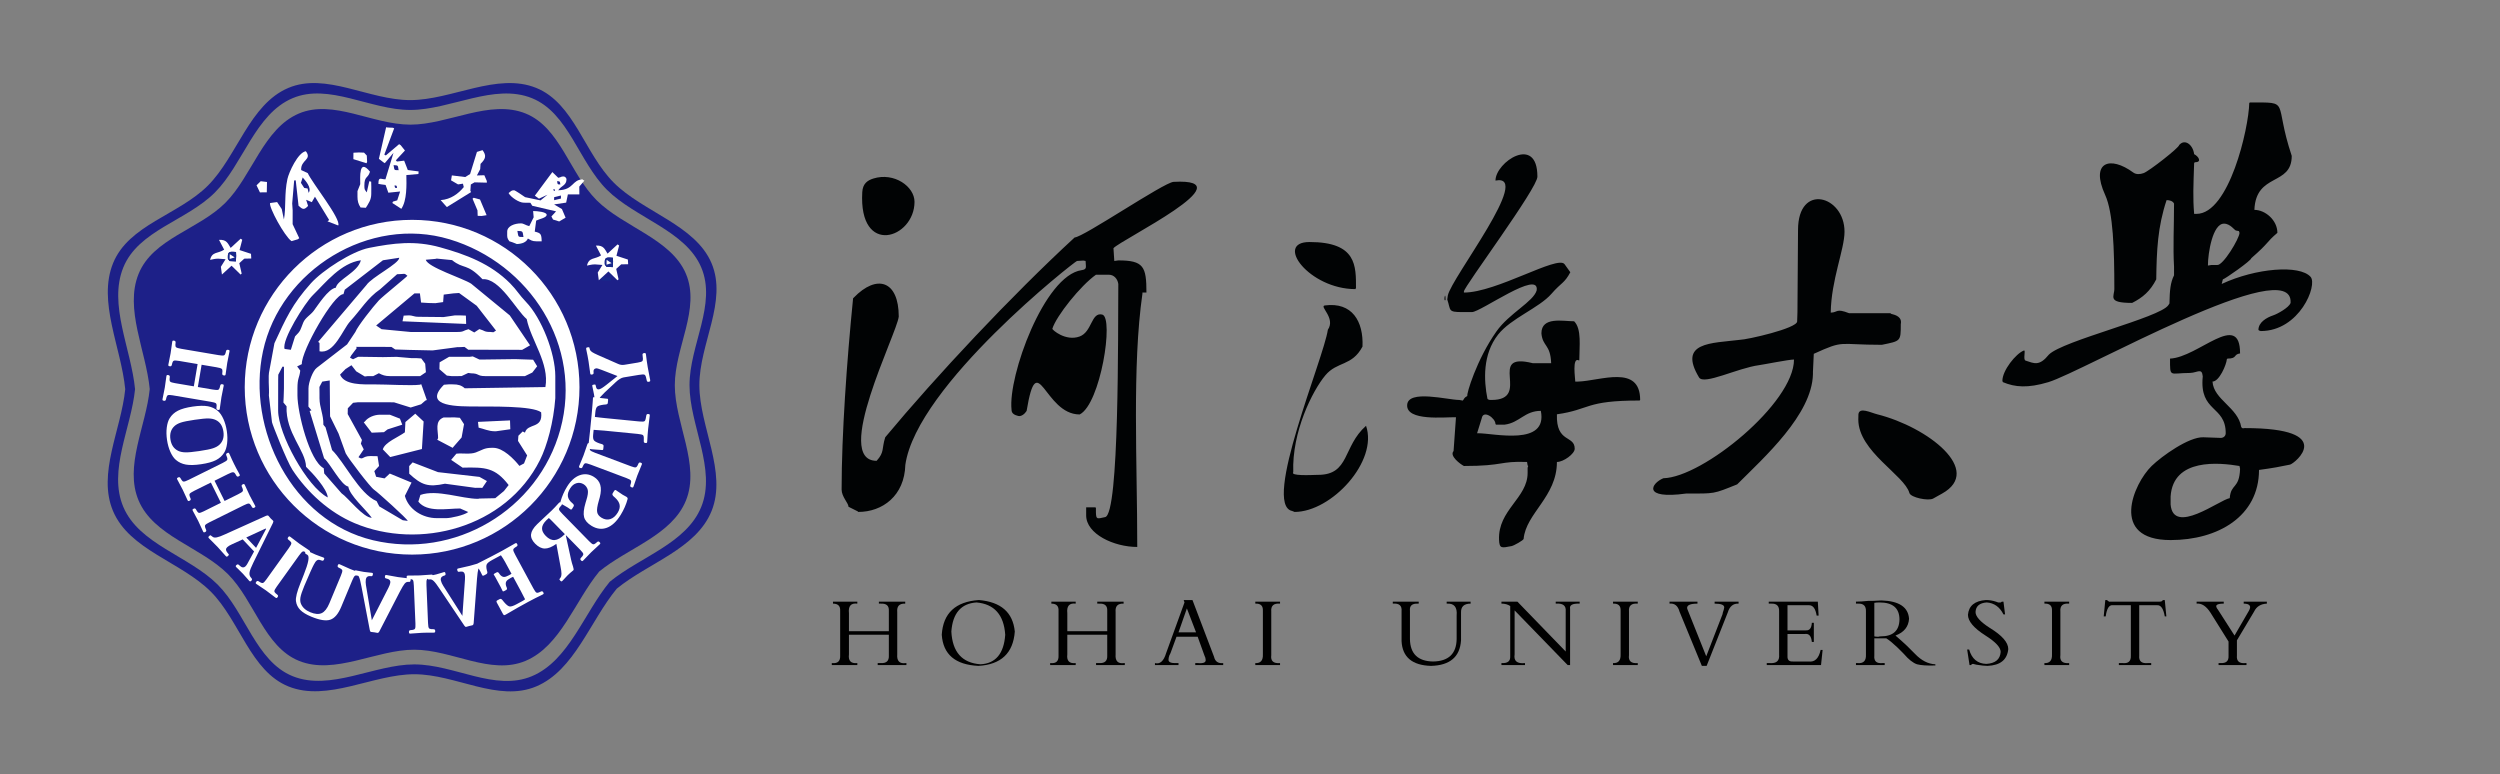
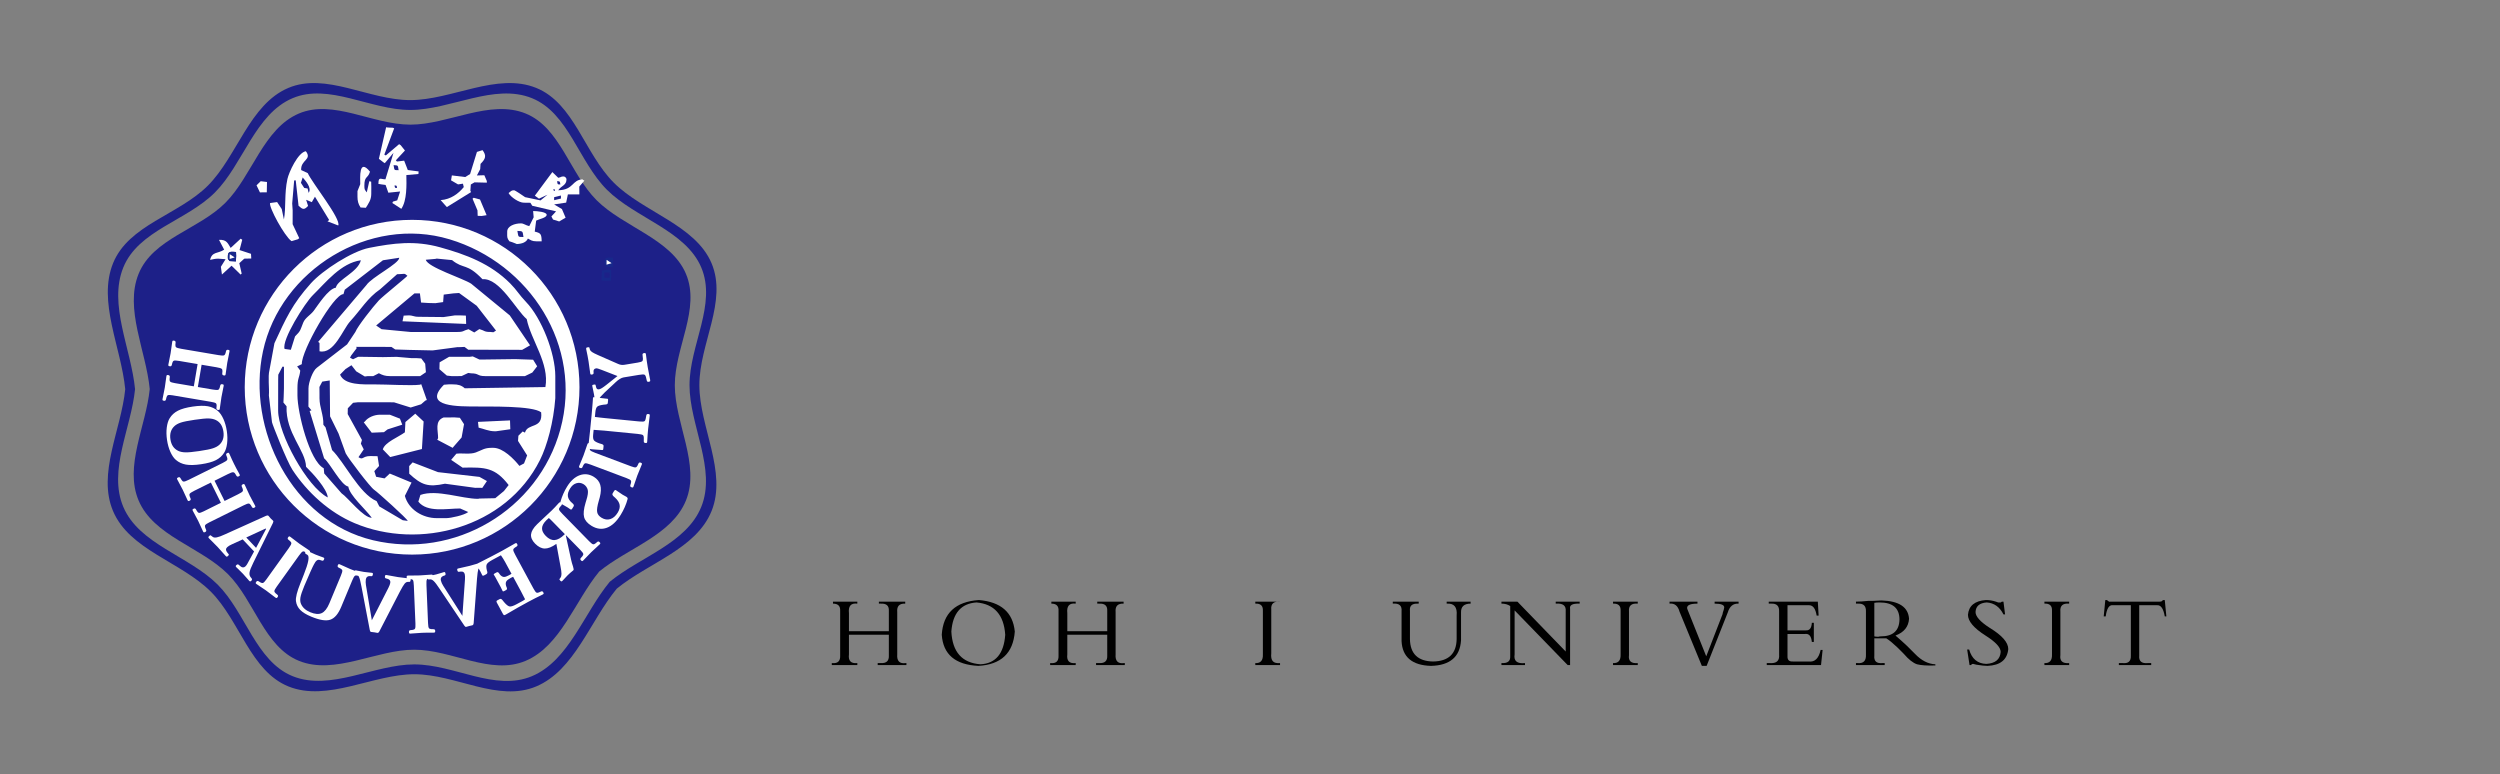
<svg xmlns="http://www.w3.org/2000/svg" version="1.1" x="0px" y="0px" width="842.907px" height="261.078px" viewBox="0 0 842.907 261.078" enable-background="new 0 0 842.907 261.078" xml:space="preserve">
  <rect x="0" y="0" width="842.907" height="261.078" fill="#808080" stroke="none" />
  <g id="格点" display="none">
</g>
  <g id="图层_1">
</g>
  <g id="桌面">
</g>
  <g id="导线">
</g>
  <g id="Page_1">
    <g id="图层_1_1_">
	</g>
    <g>
      <g>
        <path fill-rule="evenodd" clip-rule="evenodd" fill="#1D2088" d="M138.314,33.751c13.998,0,29.304-9.453,42.489-4.105     c12.755,5.179,16.257,22.062,26.154,31.958c9.898,9.9,27.496,14.25,32.947,27.142c5.446,12.895-4.104,27.1-4.104,41.096     s9.452,29.304,4.104,42.486c-5.175,12.756-21.306,17.438-31.96,26.155c-9.046,10.982-14.248,27.501-27.14,32.948     c-12.894,5.447-27.098-4.104-41.094-4.104c-13.995,0-29.304,9.451-42.486,4.104c-12.758-5.176-16.424-22.229-26.158-31.959     c-10.06-10.06-27.404-14.039-32.944-27.145c-5.36-12.678,2.734-27.395,4.101-41.092c-1.367-14.162-9.364-29.519-4.101-42.489     c5.262-12.967,22.061-16.255,31.958-26.152c9.896-9.899,14.035-27.407,27.145-32.948     C109.898,24.289,124.317,33.751,138.314,33.751L138.314,33.751z M138.337,37.07c13.517,0,28.297-9.131,41.029-3.964     c12.322,5.001,15.705,21.305,25.261,30.864c9.559,9.559,26.555,13.761,31.815,26.213c5.264,12.452-3.962,26.167-3.962,39.684     s9.132,28.3,3.962,41.032c-4.995,12.319-20.575,16.84-30.861,25.259c-8.74,10.606-13.761,26.553-26.215,31.817     c-12.449,5.264-26.165-3.963-39.684-3.963c-13.515,0-28.3,9.129-41.031,3.963c-12.319-5.002-15.859-21.465-25.261-30.863     c-9.716-9.716-26.467-13.556-31.817-26.213c-5.176-12.244,2.642-26.457,3.963-39.687c-1.321-13.673-9.046-28.505-3.963-41.029     c5.084-12.527,21.305-15.701,30.865-25.259c9.557-9.559,13.554-26.466,26.212-31.817C110.897,27.93,124.817,37.07,138.337,37.07     L138.337,37.07z" />
      </g>
      <g>
        <path fill-rule="evenodd" clip-rule="evenodd" fill="#1D2088" d="M138.367,42.026c12.802,0,26.799-8.648,38.857-3.756     c11.665,4.736,14.871,20.18,23.921,29.229c9.051,9.052,25.145,13.031,30.126,24.822c4.986,11.794-3.751,24.78-3.751,37.582     s8.646,26.798,3.751,38.857c-4.73,11.664-19.483,15.948-29.223,23.92c-8.275,10.045-13.032,25.145-24.825,30.131     c-11.791,4.982-24.778-3.756-37.58-3.756c-12.8,0-26.799,8.648-38.855,3.756c-11.667-4.732-15.022-20.324-23.922-29.229     c-9.2-9.2-25.063-12.835-30.13-24.822c-4.9-11.595,2.503-25.054,3.75-37.579c-1.247-12.955-8.563-26.997-3.75-38.86     c4.815-11.863,20.175-14.868,29.23-23.92c9.049-9.049,12.832-25.063,24.822-30.131C112.382,33.372,125.569,42.026,138.367,42.026     L138.367,42.026z" />
      </g>
      <g>
        <path fill-rule="evenodd" clip-rule="evenodd" fill="#FFFFFF" d="M138.946,74.126c31.16,0,56.431,25.271,56.431,56.431     c0,31.159-25.271,56.434-56.431,56.434c-31.162,0-56.434-25.274-56.434-56.434C82.513,99.397,107.784,74.126,138.946,74.126     L138.946,74.126z M95.744,123.655l-0.514-0.024l-1.407,2.708l-0.036,1.861l-0.012,10.229c0,7.855,9.741,25.733,16.739,29.292     c-0.247-2.959-5.184-8.241-7.328-10.34c-0.128-5.544-6.942-11.399-6.568-20.397l-1.06-1.27l0.089-1.934l0.084-2.79     L95.744,123.655L95.744,123.655z M95.958,117.65l2.101,0.292l1.419-4.519c2.027-1.985,1.745-2.166,2.76-4.657     c0.668-1.641,2.424-2.519,3.505-3.934c1.344-1.747,4.873-7.438,7.498-7.843c0.478-2.696,7.459-5.203,8.431-9.236     c-6.738,0.938-11.792,7.457-16.159,11.733C102.772,102.169,94.88,114.688,95.958,117.65L95.958,117.65z M137.963,157.137     l1.166-1.243l8.553,3.294l13.976,1.602l2.518,1.402l-1.548,2.292l-1.902-0.018l-0.467,0.018l-10.226-1.394     c-5.677,1.243-7.911,0.458-12.055-3.375L137.963,157.137L137.963,157.137z M142.255,151.397l-10.686,2.706l-2.498-2.594     c0.71-2.422,5.23-4.105,7.441-5.749l0.176-3.46l3.327-2.817l2.816,2.627L142.255,151.397L142.255,151.397z M161.159,142.243     l10.802-0.498l0.098,2.98l-4.822,0.679h-0.465c-2.002,0-3.767-0.86-5.402-1.222L161.159,142.243L161.159,142.243z      M155.635,147.503l-2.713,3.113l-0.287,0.38l-5.206-2.727l0.282-0.54c0.003-2.721-1.217-5.798,1.858-6.977h0.929l2.791-0.018     l1.763,0.126l1.4,2.154L155.635,147.503L155.635,147.503z M130.682,144.77l-1.225,0.941l-4.133,0.181l-2.677-3.493l0.377-0.29     c1.103-1.46,3.271-2.287,5.156-2.287h2.326h0.929l3.413,1.333l0.777,2.03L130.682,144.77L130.682,144.77z M179.473,125.613     l-2.472,1.195h-0.932h-12.551c-2.648,0-2.004-0.932-4.651-0.932l-1.001-0.13l-2.25,1.062h-0.932l-2.327,0.018l-1.697-0.187     l-2.504-2.157l0.063-2.316l3.209-1.867h0.932h6.039l1.005-0.13l2.25,1.059h0.932l11.164-0.147l6.001,0.205l1.359,2.214     L179.473,125.613L179.473,125.613z M158.867,95.654l13.019,10.693l6.828,10.087l-2.654,1.518l-18.172-0.04l-1.268-0.947     l-1.935,0.087l-0.466-0.012l-8.343,1.107l-7.929-0.175l-4.696-0.148l-1.273-0.86l-11.835-0.027l0.095,0.488l-1.819,2.407     l-0.407,0.772l1.025,0.528l1.708-0.835h0.929l7.438,0.105l4.648-0.087l5.116,0.443l1.396-0.018l1.771,0.111l1.318,1.771     l0.241,2.875l-1.934,1.309h-0.935h-9.296c-1.508,0-2.456-0.305-3.693-0.971l-1.887,0.971h-0.929h-0.929l-1.003,0.129     l-2.893-1.737l-1.602-2.06l-1.989,1.273l-1.852,1.888c1.469,3.629,7.789,3.312,11.659,3.303     c4.033-0.012,12.313,0.488,15.227,0.111l0.489-0.172l1.876,5.333l-0.495,0.187l-1.442,1.249l-3.505,1.089l-5.638-1.761h-0.927     l-11.159-0.021l-1.695,0.187l-1.78,1.852l-0.039,1.939l4.807,8.748l-0.364,1.243l0.971,1.921l-1.779,2.63     c1.629,1.128,1.243-0.386,4.063-0.371l2.368,0.039l0.51,3.303l-1.596,1.74l0.609,1.9l2.843,0.546l1.761-1.635l7.337,3.043     l-2.25,4.488c1.229,4.604,5.994,7.502,10.732,7.502h3.256c1.492,0,6.089-1.001,7.38-2.06l-2.73-1.195     c-4.485,0-11.141,1.466-14.096-2.316l0.694-2.253c5.531-1.961,13.951,1.315,19.447,1.315l0.458-0.097l5.333-0.115l2.935-2.419     l1.581-2.021c-4.56-5.903-7.865-6.042-15.528-5.861l-3.86-2.624l1.762-2.087c2.054-0.242,4.624,0.301,6.558-0.414     c2.134-0.796,2.822-1.565,5.41-1.565h0.464c3.309,0,6.941,3.734,8.821,6.096l1.557-0.827l1.054-2.711l-3.081-4.884l0.131-1.75     l1.451-1.445l0.763,0.404c0.89-3.345,6.129-1.101,5.458-6.853c-2.891-2.287-17.66-1.895-22.216-1.964     c-4.671-0.069-18.305,0.392-10.557-7.336l1.742-0.139l1.396,0.018c1.578,0,2.76,0.295,3.875,1.318l27.194-0.413     c1.428-7.981-4.889-15.845-6.301-22.918c-3.559-3.001-9.147-13.966-14.917-13.444c-5.392-5.604-6.232-3.2-10.26-6.44     l-5.161-0.513l-0.475,0.105l-3.2,0.284C144.071,90.068,156.166,93.869,158.867,95.654L158.867,95.654z M148.368,83.375     c8.797,2.434,17.035,5.544,23.635,12.165c2.317,2.329,3.035,3.861,5.357,6.265c5.229,5.415,9.868,17.257,9.868,25.003v7.438     c-0.585,8.081-2.769,16.056-5.173,20.861c-11.485,22.955-40.732,30.493-62.528,21.269c-8.517-3.602-15.928-10.374-20.919-17.954     c-1.897-2.887-6.829-15.447-6.904-16.071c-0.35-2.999-0.7-5.997-1.047-8.998c0.199-2.555-0.389-6.274,0.196-8.576l1.671-9.052     c3.863-8.358,5.945-13.112,12.288-20.194c3.933-4.392,13.901-10.841,19.652-11.96C132.669,81.969,139.839,81.013,148.368,83.375     L148.368,83.375z M88.663,118.437c-5.609,26.155,9.696,57.179,37.106,63.712c27.445,6.54,55.7-10.12,63.156-37.373     c7.698-28.137-10.278-55.951-37.392-64.104C124.64,72.585,94.551,90.96,88.663,118.437L88.663,118.437z M129.11,87.754     l-12.877,9.927l-0.428,1.496c-3.252-0.16-14.262,19.169-14.039,23.597l-1.586,0.766l1.053,1.406     c-0.291,2.64-0.947,2.359-0.947,6.045v2.323c0,5.755,4.046,22.098,8.862,24.562l0.163,1.752l5.852,6.696     c2.118,1.4,7.375,8.322,10.189,8.25c-2.065-2.863-7.496-7.529-7.918-10.518c-2.422-0.407-6.116-7.843-8.163-9.541l-4.88-15.96     l0.625-0.205l-1.033-1.261l0.022-2.38v-3.719c0-2.126,1.481-6.03,2.79-6.974l10.229-7.903l2.789-4.187     c0.719-1.885,6.008-8.597,7.935-10.663c1.182-1.267,9.579-8.044,9.613-8.277c-1.077-0.788-0.468-0.697-2.204-0.588l-1.279,0.061     l-5.697,5.055c-4.301,2.962-6.428,6.787-10.111,10.811c-2.514,2.745-5.419,11.2-10.346,10.111v-2.787l-0.46-0.374l16.269-19.157     c1.768-2.669,11.052-7.218,11.078-9.215L129.11,87.754L129.11,87.754z M136.099,106.417l1.381-0.069     c1.903-0.072,1.725,0.465,3.719,0.465l8.386,0.087l3.703-0.552l1.859-0.012l1.934,0.072l0.087,2.811l-21.458-0.893     L136.099,106.417L136.099,106.417z M128.647,110.996l9.766,0.932h15.804c2.244,0,1.824-0.44,3.739-0.935l1.949,1.104l1.713-1.14     c1.935,0.531,1.514,0.971,3.758,0.971l0.971,0.096l0.89-0.561l-6.511-8.371l-5.94-4.305l-1.961,0.133l-3.225,0.41l-0.193,2.525     l-2.621,0.368l-2.332-0.058l-2.483-0.157l-0.394-3.092l-1.84,0.009l-12.909,10.82L128.647,110.996L128.647,110.996z      M108.656,128.666l-0.956,1.804l0.024,2.38v1.397c0,3.164,1.394,5.565,1.302,8.964l0.729,0.872l2.208,7.671     c4.096,3.957,9.164,14.741,15.019,17.208l0.894,1.771l7.909,4.667l1.697,0.226c-0.191-0.703-10.159-9.719-11.351-10.503     c-1.306-0.854-8.75-10.645-9.571-12.279l-2.416-6.672l-2.856-5.794l-0.113-12.105L108.656,128.666L108.656,128.666z" />
      </g>
      <g>
        <path fill-rule="evenodd" clip-rule="evenodd" fill="#FFFFFF" d="M95.729,74.008l-0.742-3.529l-1.555-2.347l-2.374,0.323     c-0.45,1.438,4.88,11.197,7.212,12.841l2.124-0.613l0.503-0.374l-2.232-4.727l0.01-4.639l-0.158-2.341l0.661-7.761l0.528-0.042     l0.956,8.587c1.414,1.291,1.897,1.445,3.207,0.04l-0.648-2.066l1.906,0.799l1.062-1.84l4.787,7.854l-0.555,0.458l3.618,1.394     c1.092-2.099-8.897-14.476-10.263-17.64l-2.238-1.05c-0.199-3.478,3.789-3.442,1.586-6.35c-2.69,0.404-5.731,7.134-6.217,9.363     C95.818,65.37,96.484,69.958,95.729,74.008L95.729,74.008z M104.071,65.029c1.146-1.765-1.11-4.1-2.018-5.204l-0.594,1.825     l1.113,1.71l1.14,0.196L104.071,65.029L104.071,65.029z" />
      </g>
      <g>
        <path fill-rule="evenodd" clip-rule="evenodd" fill="#FFFFFF" d="M160.805,51.217l-2.303,7.453l-1.638,1.023l-4.516-0.552     l-0.269,1.662l2.354,1.37l1.653-0.242l0.282,1.149c-1.805,2.208-4.35,4.139-7.802,4.392l2.092,2.344l8.159-5.041l-0.225-0.458     l0.152-2.115l1.252-0.721l4.141,0.105l0.003-0.564l-0.839-1.939l-2.506,0.072l1.114-2.124l0.116-1.777     c1.701-1.713,2.083-2.751,0.671-4.63L160.805,51.217L160.805,51.217z" />
      </g>
      <g>
        <polygon fill-rule="evenodd" clip-rule="evenodd" fill="#FFFFFF" points="160.987,70.938 161.057,72.769 162.372,72.82      164.067,72.555 161.841,67.261 159.708,66.676 159.319,66.983 160.987,70.938    " />
      </g>
      <g>
        <polygon fill-rule="evenodd" clip-rule="evenodd" fill="#FFFFFF" points="86.493,62.477 87.638,64.866 89.951,64.838      90.021,61.358 87.903,61.098 86.493,62.477    " />
      </g>
      <g>
        <path fill-rule="evenodd" clip-rule="evenodd" fill="#17288B" d="M203.737,91.866l1.838,0.051l-0.018,1.725h-1.777     L203.737,91.866L203.737,91.866z M204.683,94.668L206,94.62l0.092-1.825l-0.045-1.782c-0.425-0.03-0.878-0.163-1.364-0.079     l-1.745,0.298l-0.136,3.336L204.683,94.668L204.683,94.668z" />
      </g>
      <g>
        <path fill-rule="evenodd" clip-rule="evenodd" fill="#FFFFFF" d="M127.75,53.548l1.567,1.209l0.425,0.256l2.928-3.484     l-2.716,8.935c-1.63,0-2.378-1.053-2.36,1.565l2.417,0.347l0.925,2.597l3.972-0.404l-0.983,2.983l-1.433,0.422l-0.208,0.474     l3.025,1.967c1.931-2.814,1.766-8.09,1.698-11.387l4.075-0.359l0.051-0.869l-3.641-0.471l-1.225-3.155l-2.432,0.29l-0.365-0.41     l3.064-3.3l-1.445-1.807l-0.521-0.335l-4.481,3.801l-0.507-0.277l3.319-8.862l-0.422-0.196l-1.782-0.085l-0.504-0.087     L127.75,53.548L127.75,53.548z M133.87,63.373c-0.131-0.802-0.03-0.82-0.851-0.851C133.188,63.466,133.085,63.346,133.87,63.373     L133.87,63.373z M134.396,57.379c-0.264-1.604-0.056-1.644-1.7-1.698C133.034,57.563,132.826,57.325,134.396,57.379     L134.396,57.379z" />
      </g>
      <g>
        <path fill-rule="evenodd" clip-rule="evenodd" fill="#FFFFFF" d="M121.46,62.109l-0.932,2.323v0.929v0.932     c0,1.427,0.259,2.516,1.043,3.665l1.786,0.097c0.905-1.508,1.819-2.627,1.819-4.694l0.015-2.323l-0.042-1.782l-0.635-0.16     l-0.851,3.762c-0.724-0.972-0.81-0.896-0.81-2.284c0-3.339,1.17-2.268,1.899-4.69C120.916,53.183,121.46,59.946,121.46,62.109     L121.46,62.109z" />
      </g>
      <g>
-         <polygon fill-rule="evenodd" clip-rule="evenodd" fill="#FFFFFF" points="119.144,53.66 123.566,55.042 123.777,54.589      123.674,52.453 122.736,51.464 120.994,51.4 119.165,51.494 119.144,53.66    " />
-       </g>
+         </g>
      <g>
        <polygon fill-rule="evenodd" clip-rule="evenodd" fill="#17288B" points="176.695,83.441 176.609,81.438 174.456,81.085      173.065,81.227 173.083,83.39 174.913,83.486 176.695,83.441    " />
      </g>
      <g>
        <path fill-rule="evenodd" clip-rule="evenodd" fill="#17288B" d="M186.499,70.495c1.286,0.69,1.139,0.524,2.445-0.507     C187.715,69.309,187.255,69.583,186.499,70.495L186.499,70.495z" />
      </g>
      <g>
        <path fill-rule="evenodd" clip-rule="evenodd" fill="#FFFFFF" d="M76.824,86.282c0-1.656,1.14-1.433,2.754-1.315l0.05,1.315     l-0.094,1.855l-2.124-0.114C76.76,87.076,76.824,87.694,76.824,86.282L76.824,86.282z M75.578,84.177     c-2.021,1.384-4.118,0.57-4.737,3.442c0.885-0.163,1.625-0.41,2.729-0.41l2.481,0.19l-1.582,2.552l0.357,2.612l3.246-2.974     l3.045,2.98l0.369-0.32l-0.799-3.514l1.677-1.529l2.353-0.051l-0.089-1.577l-3.856-1.267l0.902-3.469l-0.524-0.368l-3.385,3.113     c-0.917-1.454-1.315-2.893-3.918-2.706L75.578,84.177L75.578,84.177z" />
      </g>
      <g>
        <path fill-rule="evenodd" clip-rule="evenodd" fill="#17288B" d="M77.418,87.308l0.038-1.62l1.677,1.119L77.418,87.308     L77.418,87.308z M79.534,88.137l0.094-1.855l-0.05-1.315c-1.614-0.118-2.754-0.341-2.754,1.315c0,1.412-0.063,0.793,0.586,1.741     L79.534,88.137L79.534,88.137z" />
      </g>
      <g>
        <polygon fill-rule="evenodd" clip-rule="evenodd" fill="#FFFFFF" points="79.133,86.807 77.456,85.688 77.418,87.308      79.133,86.807    " />
      </g>
      <g>
        <path fill-rule="evenodd" clip-rule="evenodd" fill="#FFFFFF" d="M174.262,82.283c1.874-0.082,3.24-0.67,3.718-1.858     c0.916,0.482,1.373,0.932,2.792,0.932h1.859c-0.056-2.449-0.276-2.778-2.334-3.261l0.475-3.713     c1.056-0.561,3.505-0.929,3.541-1.951c0.042-0.965-3.182-1.276-4.567-1.282l0.184,2.108l-1.484,2.983     c-1.276-0.299-1.892-0.929-2.789-0.929c-2.092,0-4.65,0.878-4.65,2.79v0.465c0,1.255-0.107,1.698,0.729,2.778     C173.119,81.758,174.262,82.283,174.262,82.283L174.262,82.283z M176.492,79.909c-0.32-1.939-0.066-1.988-2.054-2.057     C174.845,80.129,174.593,79.842,176.492,79.909L176.492,79.909z" />
      </g>
      <g>
        <path fill-rule="evenodd" clip-rule="evenodd" fill="#FFFFFF" d="M189.115,65.916l0.024,1.025l-2.298,0.561l-0.021-1.01     L189.115,65.916L189.115,65.916z M187.126,64.329c-0.084-0.519-0.017-0.534-0.552-0.555     C186.684,64.389,186.616,64.311,187.126,64.329L187.126,64.329z M188.928,62.19l-0.006-0.037l-0.003-0.012l-0.003-0.024     c-0.021-0.121-0.035-0.223-0.048-0.308l-0.003-0.018c-0.097-0.648-0.13-0.672-1.041-0.703c0.19,1.056,0.115,1.083,0.748,1.095     c0.069,0,0.152,0,0.25,0.006h0.012h0.021h0.024h0.012H188.928L188.928,62.19z M196.581,60.456     c-3.829,0.088-3.002,3.575-8.37,3.695c1.075-1.602,2.79-1.608,2.79-3.719c0-0.413-0.513-0.932-0.931-0.932     c-1.065,0-0.542,0.16-1.84,0.45l-1.996-1.934l-5.906,7.96l1.396,1.001l2.872-1.324l-2.344,1.913l-5.2-1.089     c-0.531-0.356-3.348-2.326-3.719-2.326c-1.044,0-1.022,0.368-1.863,0.932c0.765,1.439,3.574,3.254,5.119,3.254l2.237,0.03     l0.64,1.017l8.021,1.873l-1.575,1.72l0.547,1.035l2.079,0.654l2.164-1.276l-1.237-2.893l-2.635-1.578l4.059-0.606l0.576-2.766     h3.876l-0.025-2.642l1.729-2.006C197.044,60.899,196.104,60.489,196.581,60.456L196.581,60.456z" />
      </g>
      <g>
-         <path fill-rule="evenodd" clip-rule="evenodd" fill="#FFFFFF" d="M203.898,88.216c0-1.656,1.137-1.436,2.755-1.315l0.047,1.315     l-0.093,1.852l-2.125-0.112C203.832,89.009,203.898,89.625,203.898,88.216L203.898,88.216z M202.651,86.11     c-2.022,1.378-4.122,0.567-4.74,3.438c0.888-0.163,1.625-0.413,2.733-0.407l2.479,0.19l-1.581,2.555l0.356,2.606l3.243-2.971     l3.048,2.98l0.37-0.323l-0.795-3.511l1.672-1.532l2.353-0.048l-0.091-1.581l-3.855-1.267l0.904-3.466l-0.526-0.371l-3.385,3.113     c-0.915-1.454-1.313-2.893-3.917-2.703L202.651,86.11L202.651,86.11z" />
-       </g>
+         </g>
      <g>
        <path fill-rule="evenodd" clip-rule="evenodd" fill="#17288B" d="M204.493,89.238l0.036-1.62l1.677,1.119L204.493,89.238     L204.493,89.238z M206.607,90.068l0.093-1.852l-0.047-1.315c-1.618-0.121-2.755-0.341-2.755,1.315     c0,1.409-0.066,0.793,0.584,1.74L206.607,90.068L206.607,90.068z" />
      </g>
      <g>
        <polygon fill-rule="evenodd" clip-rule="evenodd" fill="#FFFFFF" points="206.206,88.738 204.529,87.619 204.493,89.238      206.206,88.738    " />
      </g>
      <g>
        <path fill="#FFFFFF" d="M214.715,122.304l-4.152,0.685c-0.765,0.127-1.486,0.03-2.16-0.29c-0.089-0.045-0.16-0.072-0.209-0.09     l-6.582-2.893c-0.955-0.422-1.617-0.763-1.996-1.02c-0.374-0.259-0.608-0.51-0.692-0.76l-0.118-0.375l-0.012-0.084l-0.027-0.148     c-0.02-0.118-0.075-0.196-0.172-0.232c-0.094-0.036-0.25-0.036-0.471,0.003c-0.228,0.037-0.374,0.1-0.437,0.184     c-0.056,0.084-0.071,0.238-0.032,0.468c0.007,0.039,0.032,0.16,0.074,0.368c0.261,1.195,0.498,2.414,0.701,3.653     c0.204,1.234,0.375,2.461,0.511,3.671c0.027,0.22,0.044,0.353,0.048,0.386c0.038,0.217,0.094,0.359,0.178,0.417     c0.078,0.054,0.235,0.066,0.474,0.027c0.353-0.069,0.52-0.25,0.5-0.534c0-0.066-0.003-0.108-0.003-0.127l-0.024-0.292     c-0.021-0.311,0.037-0.567,0.178-0.76c0.142-0.193,0.365-0.313,0.682-0.365c0.142-0.024,0.359,0.003,0.648,0.079     c0.292,0.081,0.697,0.223,1.219,0.428l5.354,2.081l-3.621,2.881c-0.686,0.546-1.228,0.935-1.621,1.176     c-0.391,0.238-0.709,0.377-0.957,0.417c-0.28,0.048-0.503,0.012-0.662-0.105c-0.164-0.121-0.279-0.332-0.36-0.637l-0.115-0.534     c-0.048-0.172-0.1-0.274-0.154-0.311c-0.05-0.039-0.166-0.045-0.338-0.018l-0.164,0.027c-0.276,0.048-0.43,0.103-0.472,0.166     c-0.042,0.063-0.042,0.199-0.009,0.41c0.003,0.027,0.023,0.105,0.055,0.244c0.194,0.799,0.365,1.632,0.506,2.492     c0.144,0.854,0.249,1.695,0.323,2.521c0.012,0.136,0.021,0.217,0.027,0.248c0.036,0.226,0.087,0.359,0.154,0.404     c0.061,0.042,0.22,0.039,0.489-0.006c0.28-0.045,0.445-0.093,0.479-0.142c0.039-0.048,0.051-0.172,0.039-0.368l-0.031-0.374     c-0.027-0.389,0.238-0.917,0.797-1.586c0.562-0.667,1.944-2.006,4.158-4.012c0.178-0.166,0.424-0.398,0.738-0.7     c1.068-1.022,2.012-1.599,2.825-1.734l5.11-0.844c0.983-0.163,1.603-0.193,1.854-0.091c0.25,0.106,0.433,0.353,0.528,0.736     l0.284,1.194c0.003,0.018,0.006,0.042,0.012,0.069c0.077,0.344,0.302,0.486,0.673,0.422c0.238-0.048,0.383-0.112,0.44-0.196     c0.057-0.081,0.066-0.229,0.03-0.458c-0.006-0.048-0.033-0.168-0.076-0.368c-0.274-1.279-0.523-2.576-0.742-3.9     c-0.222-1.336-0.404-2.639-0.552-3.921c-0.024-0.205-0.039-0.326-0.048-0.371c-0.036-0.229-0.093-0.371-0.175-0.429     c-0.082-0.06-0.238-0.072-0.477-0.042c-0.374,0.063-0.543,0.269-0.505,0.615c0.004,0.03,0.008,0.054,0.014,0.072l0.118,1.234     c0.029,0.38-0.061,0.658-0.256,0.83c-0.193,0.172-0.718,0.329-1.565,0.47L214.715,122.304L214.715,122.304z M215.335,142.083     l-11.203-1.101c-0.523-0.051-1.082-0.111-1.674-0.178c-0.596-0.069-1.22-0.145-1.88-0.229l0.163-1.695     c0.089-0.869,0.29-1.448,0.608-1.756c0.315-0.302,1.033-0.528,2.14-0.679c0.181-0.03,0.401-0.051,0.667-0.06     c0.483-0.027,0.739-0.193,0.772-0.498l0.093-0.953c0.015-0.178-0.004-0.298-0.062-0.383c-0.056-0.076-0.156-0.124-0.293-0.139     c-0.01,0-0.048,0-0.11,0.006c-0.066,0.003-0.128,0-0.181-0.006c-0.313-0.03-0.823-0.087-1.523-0.178     c-0.706-0.087-1.248-0.148-1.635-0.187c-0.333-0.033-0.653-0.075-0.965-0.124c-0.045-0.006-0.072-0.009-0.081-0.009     c-0.077-0.006-0.133,0.021-0.175,0.082c-0.043,0.057-0.074,0.16-0.087,0.295c0,0.021-0.001,0.076,0,0.169     c-0.015,0.444-0.051,0.893-0.095,1.357c-0.029,0.266-0.076,0.854-0.146,1.765c-0.069,0.908-0.136,1.677-0.199,2.313l-0.54,5.487     c-0.051,0.513-0.132,1.276-0.25,2.29c-0.121,1.011-0.205,1.765-0.253,2.256c-0.027,0.29-0.066,0.582-0.124,0.887     c-0.019,0.072-0.024,0.115-0.029,0.136c-0.014,0.136-0.004,0.245,0.029,0.323c0.027,0.076,0.077,0.118,0.15,0.127     c0.066,0.006,0.148,0.003,0.253-0.009c0.103-0.015,0.172-0.021,0.211-0.015c0.015,0,0.054,0.009,0.121,0.024     c0.22,0.042,0.422,0.069,0.606,0.087c0.309,0.03,0.805,0.069,1.49,0.115c0.673,0.042,1.19,0.075,1.542,0.111l0.288,0.027     c0.148,0.015,0.255-0.003,0.323-0.063c0.066-0.06,0.105-0.169,0.122-0.335l0.094-0.965c0.024-0.316-0.211-0.54-0.7-0.675     c-0.245-0.054-0.444-0.112-0.598-0.166c-1.057-0.365-1.716-0.73-1.966-1.092c-0.253-0.362-0.335-0.975-0.253-1.843l0.164-1.671     c0.27,0.027,0.819,0.066,1.644,0.121c0.834,0.051,1.477,0.103,1.923,0.145l11.209,1.101c0.993,0.097,1.599,0.229,1.816,0.392     c0.211,0.169,0.323,0.453,0.32,0.851l-0.003,1.17c0.003,0.04,0.003,0.087,0,0.139c0.006,0.311,0.184,0.48,0.534,0.516     c0.241,0.024,0.395,0.009,0.471-0.045c0.079-0.054,0.125-0.196,0.148-0.438c0.004-0.048,0.012-0.172,0.024-0.374     c0.063-1.279,0.157-2.585,0.288-3.909c0.134-1.36,0.297-2.693,0.487-4c0.032-0.208,0.048-0.335,0.054-0.38     c0.024-0.25,0-0.41-0.063-0.479c-0.069-0.072-0.217-0.121-0.446-0.145c-0.359-0.024-0.57,0.111-0.625,0.416     c-0.007,0.039-0.015,0.082-0.03,0.121l-0.223,1.176c-0.078,0.383-0.234,0.634-0.464,0.751c-0.235,0.111-0.783,0.129-1.636,0.048     L215.335,142.083L215.335,142.083z M212.498,157.123l-11.839-4.452c-0.935-0.353-1.482-0.634-1.65-0.845     c-0.167-0.211-0.199-0.504-0.098-0.884l0.214-0.733l0,0c0.105-0.334-0.017-0.573-0.366-0.715     c-0.229-0.084-0.382-0.105-0.474-0.066c-0.087,0.042-0.174,0.166-0.25,0.371c-0.012,0.036-0.054,0.157-0.124,0.368     c-0.361,1.143-0.751,2.265-1.167,3.373c-0.406,1.083-0.842,2.147-1.303,3.2c-0.084,0.196-0.131,0.308-0.145,0.344     c-0.084,0.217-0.103,0.368-0.061,0.456c0.042,0.082,0.175,0.169,0.401,0.25c0.354,0.136,0.603,0.042,0.745-0.281l0.003-0.012     l0.316-0.682c0.172-0.353,0.389-0.555,0.659-0.609c0.269-0.051,0.864,0.1,1.799,0.449l12.057,4.537     c0.805,0.302,1.29,0.558,1.445,0.769c0.157,0.217,0.184,0.507,0.089,0.872l-0.217,0.736c-0.007,0.015-0.013,0.051-0.02,0.094     c-0.069,0.292,0.061,0.498,0.389,0.621c0.227,0.084,0.379,0.109,0.468,0.072c0.087-0.033,0.172-0.16,0.255-0.377     c0.017-0.045,0.054-0.16,0.116-0.356c0.347-1.095,0.721-2.184,1.128-3.267c0.419-1.107,0.867-2.208,1.344-3.306     c0.086-0.193,0.136-0.313,0.149-0.356c0.08-0.208,0.1-0.353,0.057-0.446c-0.039-0.09-0.169-0.175-0.398-0.259     c-0.327-0.127-0.564-0.051-0.706,0.223c-0.021,0.03-0.035,0.054-0.042,0.072l-0.323,0.694c-0.169,0.35-0.383,0.552-0.643,0.603     c-0.255,0.052-0.786-0.072-1.593-0.377L212.498,157.123L212.498,157.123z M206.981,165.65l-0.414,0.675     c-0.214,0.347-0.063,0.733,0.458,1.162c0.149,0.126,0.263,0.223,0.336,0.29c0.893,0.812,1.407,1.625,1.557,2.443     c0.143,0.814-0.074,1.689-0.652,2.63c-0.708,1.149-1.544,1.876-2.511,2.175c-0.968,0.298-1.952,0.145-2.955-0.471     c-0.415-0.256-0.748-0.546-0.994-0.86c-0.241-0.323-0.398-0.664-0.464-1.035c-0.154-0.757,0.036-2.039,0.558-3.843     c0.147-0.489,0.253-0.866,0.319-1.128c0.432-1.677,0.492-3.074,0.169-4.196c-0.316-1.119-1.038-2.024-2.157-2.715     c-1.553-0.953-3.143-1.137-4.772-0.549c-1.625,0.588-3.052,1.874-4.26,3.84c-0.48,0.778-0.91,1.59-1.271,2.429     c-0.374,0.838-0.682,1.689-0.925,2.563c-0.069,0.227-0.089,0.393-0.054,0.504c0.036,0.108,0.14,0.214,0.315,0.323     c0.118,0.072,0.417,0.241,0.908,0.51c0.489,0.266,0.907,0.51,1.261,0.727c0.106,0.066,0.253,0.163,0.444,0.305     c0.191,0.139,0.332,0.238,0.43,0.298c0.131,0.079,0.246,0.103,0.342,0.063c0.09-0.039,0.199-0.157,0.323-0.356l0.431-0.697     c0.198-0.323,0.069-0.669-0.373-1.041c-0.046-0.042-0.083-0.066-0.098-0.079c-0.86-0.721-1.342-1.478-1.461-2.259     c-0.113-0.784,0.134-1.674,0.745-2.663c0.566-0.926,1.276-1.515,2.118-1.768c0.842-0.259,1.665-0.142,2.467,0.353     c0.339,0.208,0.632,0.479,0.878,0.824c0.249,0.341,0.412,0.708,0.499,1.095c0.167,0.748,0.008,1.903-0.488,3.466     c-0.115,0.362-0.199,0.646-0.253,0.838c-0.63,2.124-0.796,3.738-0.498,4.851c0.296,1.11,1.123,2.084,2.468,2.914     c1.754,1.083,3.493,1.306,5.21,0.669c1.721-0.64,3.271-2.09,4.656-4.34c0.537-0.866,0.998-1.756,1.396-2.664     c0.396-0.905,0.709-1.795,0.931-2.651l0.007-0.012c0.074-0.305-0.069-0.564-0.44-0.793c-0.084-0.054-0.269-0.154-0.54-0.295     c-0.279-0.142-0.505-0.266-0.68-0.371c-0.643-0.398-1.295-0.838-1.956-1.324c-0.152-0.118-0.25-0.187-0.277-0.202     c-0.16-0.087-0.278-0.105-0.365-0.057C207.262,165.27,207.141,165.408,206.981,165.65L206.981,165.65z M190.445,180.089     l-0.154,0.151c-1.183,1.158-2.28,1.773-3.29,1.846c-1.006,0.079-2.007-0.389-2.987-1.391c-0.881-0.902-1.297-1.776-1.258-2.63     c0.035-0.851,0.534-1.749,1.49-2.688c0.139-0.133,0.37-0.341,0.692-0.618c0.056-0.039,0.095-0.072,0.119-0.097     c0.163,0.139,0.329,0.29,0.498,0.446c0.167,0.157,0.382,0.371,0.64,0.637L190.445,180.089L190.445,180.089z M198.482,182.324     l-8.845-9.04c-0.699-0.709-1.076-1.201-1.144-1.463c-0.062-0.259,0.036-0.54,0.285-0.842l0.507-0.573l0,0     c0.235-0.271,0.225-0.54-0.032-0.803c-0.169-0.175-0.308-0.259-0.413-0.265c-0.112-0.006-0.245,0.075-0.412,0.235     c-0.041,0.042-0.146,0.154-0.319,0.353c-0.682,0.766-1.353,1.478-2.024,2.133c-0.487,0.479-1.295,1.234-2.408,2.262     c-1.115,1.029-1.968,1.831-2.558,2.407c-1.267,1.24-1.956,2.386-2.066,3.43c-0.108,1.05,0.347,2.093,1.37,3.14     c1.062,1.08,2.145,1.632,3.255,1.65c1.107,0.012,2.413-0.51,3.909-1.575l1.392,7.571c0.228,1.161,0.339,2.015,0.336,2.555     c-0.009,0.543-0.112,0.965-0.332,1.264l-0.217,0.292c-0.118,0.157-0.169,0.269-0.154,0.335c0.017,0.072,0.11,0.196,0.284,0.374     c0.169,0.172,0.295,0.262,0.391,0.268c0.093,0.006,0.222-0.072,0.394-0.241c0.036-0.033,0.11-0.111,0.219-0.235     c0.499-0.573,0.997-1.104,1.493-1.592c0.553-0.54,1.142-1.056,1.751-1.542c0.105-0.087,0.169-0.145,0.187-0.166     c0.142-0.136,0.1-0.546-0.121-1.237c-0.281-0.826-0.495-1.583-0.644-2.265l-1.778-8.166l0.079-0.079l4.796,4.902     c0.604,0.615,0.929,1.053,0.989,1.306c0.055,0.256-0.045,0.534-0.295,0.833l-0.507,0.573c-0.015,0.012-0.024,0.033-0.047,0.066     c-0.196,0.241-0.168,0.489,0.08,0.736c0.169,0.172,0.297,0.259,0.391,0.266c0.098,0.006,0.228-0.073,0.394-0.235     c0.032-0.033,0.118-0.124,0.256-0.271c0.781-0.854,1.585-1.687,2.415-2.498c0.819-0.802,1.672-1.59,2.553-2.368     c0.154-0.136,0.246-0.217,0.277-0.25c0.167-0.163,0.248-0.29,0.245-0.383c-0.003-0.1-0.088-0.229-0.256-0.401     c-0.245-0.25-0.489-0.286-0.736-0.096c-0.029,0.018-0.051,0.033-0.066,0.048l-0.585,0.491c-0.305,0.245-0.582,0.338-0.835,0.275     c-0.256-0.063-0.685-0.398-1.288-1.017L198.482,182.324L198.482,182.324z M179.758,198.242l-6.012-11.128     c-0.474-0.875-0.704-1.451-0.694-1.722c0.009-0.269,0.18-0.51,0.504-0.727l0.646-0.413l0,0c0.302-0.196,0.368-0.458,0.19-0.781     c-0.115-0.214-0.217-0.332-0.306-0.362c-0.089-0.033-0.234,0.009-0.439,0.117c-0.033,0.019-0.142,0.082-0.323,0.19     c-1.292,0.769-2.653,1.538-4.081,2.313c-2.384,1.288-4.7,2.491-6.942,3.61c-0.323,0.166-0.511,0.263-0.571,0.293l-0.684,0.338     c-0.176,0.096-0.285,0.202-0.309,0.313c-0.033,0.108,0.003,0.253,0.105,0.443c0.009,0.018,0.051,0.082,0.118,0.19     c0.338,0.564,0.671,1.149,1.003,1.762c0.188,0.35,0.365,0.709,0.529,1.071c0.033,0.084,0.058,0.136,0.063,0.154     c0.065,0.112,0.148,0.181,0.261,0.199c0.11,0.021,0.236-0.009,0.381-0.087l0.748-0.404c0.354-0.202,0.46-0.525,0.317-0.959     c-0.047-0.145-0.082-0.256-0.105-0.341c-0.239-0.953-0.248-1.638-0.027-2.063c0.222-0.428,0.827-0.902,1.81-1.436l2.953-1.596     c0.293,0.417,0.554,0.824,0.789,1.201c0.233,0.374,0.443,0.724,0.617,1.05l2.158,3.991c-0.108,0.069-0.228,0.145-0.36,0.223     c-0.133,0.078-0.318,0.178-0.555,0.305c-0.668,0.362-1.197,0.54-1.583,0.54c-0.389,0-0.775-0.181-1.158-0.54     c-0.175-0.169-0.359-0.404-0.546-0.7c-0.234-0.365-0.51-0.468-0.827-0.296l-0.623,0.338c-0.167,0.087-0.265,0.163-0.306,0.235     c-0.041,0.069-0.041,0.139-0.001,0.214c0.008,0.015,0.032,0.048,0.071,0.103c0.166,0.247,0.317,0.498,0.456,0.751l1.011,1.87     l0.773,1.43c0.227,0.419,0.43,0.838,0.609,1.248c0.032,0.058,0.047,0.091,0.057,0.105c0.041,0.076,0.106,0.115,0.187,0.118     c0.086,0,0.204-0.042,0.358-0.124l0.625-0.341c0.308-0.165,0.374-0.446,0.201-0.851c-0.142-0.322-0.241-0.605-0.287-0.851     c-0.09-0.513-0.027-0.932,0.184-1.261c0.209-0.332,0.648-0.676,1.317-1.038c0.233-0.127,0.42-0.226,0.55-0.292     c0.131-0.066,0.269-0.121,0.396-0.172l2.6,4.811c0.18,0.332,0.515,0.98,1.006,1.952c0.181,0.353,0.323,0.628,0.425,0.814     c-0.133,0.105-0.269,0.214-0.414,0.313c-0.147,0.1-0.308,0.196-0.487,0.295l-1.978,1.065c-1.041,0.563-1.807,0.817-2.301,0.757     c-0.495-0.054-1.14-0.563-1.939-1.508c-0.133-0.15-0.293-0.347-0.468-0.585c-0.335-0.438-0.661-0.573-0.979-0.401l-0.842,0.455     c-0.14,0.076-0.219,0.176-0.237,0.299c-0.012,0.127,0.033,0.289,0.145,0.494l1.945,3.602c0.169,0.317,0.306,0.498,0.415,0.55     c0.105,0.046,0.25,0.021,0.427-0.075l0.425-0.229c0.051-0.027,0.208-0.118,0.467-0.269c2.115-1.255,4.384-2.543,6.826-3.861     c1.554-0.842,3.068-1.61,4.54-2.312c0.208-0.104,0.332-0.164,0.371-0.188c0.205-0.109,0.32-0.209,0.339-0.302     c0.026-0.094-0.017-0.241-0.131-0.456c-0.169-0.307-0.392-0.404-0.685-0.292c-0.03,0.009-0.057,0.015-0.075,0.026l-0.7,0.314     c-0.355,0.154-0.651,0.162-0.88,0.033c-0.223-0.133-0.543-0.573-0.952-1.33L179.758,198.242L179.758,198.242z M159.71,210.003     l1.122-14.925c0.131-1.593,0.276-2.636,0.43-3.131c0.166-0.492,0.407-0.812,0.736-0.95l0.335-0.145     c0.047-0.021,0.112-0.048,0.181-0.075c0.196-0.09,0.25-0.302,0.166-0.63c-0.063-0.241-0.126-0.383-0.199-0.429     c-0.066-0.048-0.214-0.042-0.438,0.006c-0.03,0.006-0.136,0.039-0.323,0.097c-1.095,0.344-2.226,0.667-3.391,0.968     c-1.164,0.298-2.316,0.558-3.451,0.787c-0.182,0.036-0.288,0.057-0.323,0.069c-0.211,0.051-0.336,0.115-0.378,0.187     c-0.039,0.076-0.039,0.235,0.02,0.492c0.097,0.344,0.277,0.501,0.531,0.464c0.051-0.003,0.088-0.009,0.115-0.015l0.461-0.06     c0.377-0.051,0.682-0.003,0.916,0.142c0.234,0.145,0.394,0.389,0.479,0.733c0.051,0.199,0.082,0.447,0.092,0.754     c0.015,0.311,0.006,0.658-0.018,1.046l-0.869,12.258l-6.473-10.162c-0.174-0.28-0.331-0.566-0.471-0.865     c-0.128-0.302-0.229-0.588-0.299-0.857c-0.103-0.386-0.082-0.708,0.058-0.974c0.136-0.266,0.392-0.467,0.766-0.612l0.439-0.142     l0,0c0.276-0.109,0.369-0.338,0.279-0.688c-0.065-0.253-0.131-0.395-0.205-0.44c-0.071-0.045-0.229-0.033-0.472,0.03     c-0.047,0.012-0.158,0.048-0.344,0.115c-0.721,0.238-1.428,0.449-2.116,0.627c-0.697,0.178-1.427,0.334-2.172,0.474     c-0.187,0.027-0.292,0.042-0.327,0.054c-0.265,0.066-0.416,0.142-0.463,0.217c-0.045,0.081-0.036,0.241,0.024,0.482     c0.089,0.338,0.252,0.498,0.507,0.471c0.039,0,0.068-0.003,0.087-0.009l0.223-0.027c0.397-0.052,0.818,0.129,1.274,0.552     c0.457,0.413,1.136,1.309,2.041,2.682l8.224,12.258c0.014,0.024,0.035,0.061,0.065,0.1c0.22,0.336,0.43,0.477,0.624,0.428     c0.021-0.006,0.063-0.014,0.137-0.035c0.312-0.1,0.62-0.188,0.905-0.26c0.306-0.078,0.626-0.15,0.958-0.217     c0.066-0.018,0.108-0.03,0.127-0.033c0.232-0.061,0.369-0.314,0.407-0.764L159.71,210.003L159.71,210.003z M144.311,209.912     l-0.526-12.635c-0.039-0.999,0.003-1.611,0.133-1.85c0.126-0.238,0.385-0.383,0.772-0.438l0.76-0.087l0,0     c0.35-0.033,0.522-0.238,0.514-0.622c-0.01-0.238-0.05-0.389-0.122-0.456c-0.075-0.072-0.219-0.1-0.44-0.087     c-0.039,0-0.166,0.012-0.389,0.03c-1.19,0.112-2.374,0.193-3.559,0.244c-1.154,0.048-2.308,0.061-3.454,0.048     c-0.214,0-0.336,0-0.375,0c-0.232,0.012-0.375,0.051-0.44,0.124c-0.057,0.075-0.084,0.226-0.074,0.467     c0.015,0.38,0.199,0.573,0.55,0.576h0.014l0.748,0.024c0.392,0.021,0.664,0.142,0.821,0.368c0.149,0.226,0.247,0.835,0.287,1.834     l0.54,12.867c0.035,0.859-0.015,1.402-0.147,1.633c-0.136,0.229-0.392,0.367-0.772,0.422l-0.757,0.088     c-0.018,0-0.051,0.006-0.097,0.018c-0.292,0.051-0.431,0.25-0.418,0.6c0.011,0.242,0.05,0.389,0.115,0.463     c0.069,0.066,0.219,0.092,0.451,0.084c0.046,0,0.169-0.012,0.371-0.031c1.144-0.107,2.292-0.189,3.446-0.238     c1.186-0.051,2.373-0.066,3.57-0.053c0.211,0,0.339,0,0.388,0c0.222-0.014,0.364-0.053,0.432-0.125     c0.066-0.074,0.093-0.227,0.086-0.467c-0.015-0.35-0.178-0.541-0.483-0.564c-0.036-0.006-0.063-0.012-0.083-0.012l-0.765-0.021     c-0.389-0.023-0.66-0.143-0.805-0.359c-0.148-0.213-0.243-0.754-0.277-1.613L144.311,209.912L144.311,209.912z M127.946,212.803     l6.868-13.307c0.741-1.411,1.282-2.316,1.618-2.711c0.342-0.389,0.687-0.591,1.048-0.591h0.362c0.056-0.003,0.121,0,0.199,0     c0.217-0.003,0.347-0.175,0.398-0.513c0.04-0.25,0.03-0.401-0.015-0.474c-0.041-0.066-0.184-0.121-0.407-0.166     c-0.027-0.003-0.141-0.015-0.335-0.036c-1.142-0.112-2.308-0.253-3.499-0.432c-1.188-0.184-2.35-0.392-3.482-0.624     c-0.18-0.04-0.288-0.058-0.327-0.063c-0.208-0.033-0.35-0.027-0.421,0.024c-0.063,0.055-0.125,0.202-0.173,0.458     c-0.045,0.359,0.063,0.57,0.311,0.637c0.045,0.018,0.084,0.027,0.111,0.033l0.445,0.124c0.369,0.1,0.63,0.262,0.789,0.489     c0.157,0.223,0.209,0.51,0.154,0.863c-0.027,0.199-0.097,0.443-0.208,0.73c-0.105,0.289-0.252,0.605-0.425,0.955l-5.588,10.943     l-1.992-11.885c-0.051-0.325-0.082-0.651-0.089-0.977c-0.004-0.335,0.014-0.633,0.055-0.908c0.057-0.396,0.203-0.682,0.436-0.875     c0.229-0.19,0.543-0.277,0.944-0.262l0.456,0.042l0,0c0.3,0.003,0.473-0.172,0.528-0.528c0.039-0.256,0.035-0.413-0.018-0.486     c-0.045-0.066-0.196-0.118-0.444-0.157c-0.048-0.009-0.167-0.015-0.362-0.027c-0.757-0.063-1.493-0.145-2.193-0.25     c-0.715-0.109-1.445-0.248-2.186-0.413c-0.182-0.045-0.288-0.07-0.324-0.079c-0.265-0.04-0.436-0.03-0.505,0.021     c-0.076,0.054-0.131,0.205-0.169,0.453c-0.053,0.347,0.038,0.555,0.282,0.633c0.035,0.015,0.063,0.024,0.082,0.027l0.214,0.06     c0.389,0.105,0.708,0.44,0.959,1.004c0.261,0.558,0.539,1.653,0.835,3.267l2.778,14.5c0.004,0.027,0.009,0.066,0.02,0.113     c0.074,0.396,0.209,0.609,0.409,0.641c0.02,0,0.063,0.01,0.139,0.021c0.329,0.029,0.646,0.066,0.938,0.111     c0.311,0.049,0.634,0.105,0.967,0.174c0.068,0.014,0.109,0.02,0.125,0.02c0.241,0.039,0.466-0.145,0.674-0.543L127.946,212.803     L127.946,212.803z M115.049,204.606l3.683-8.841c0.375-0.896,0.674-1.43,0.897-1.602c0.232-0.172,0.534-0.196,0.916-0.075     l0.726,0.238l0.012,0.009c0.314,0.109,0.546-0.012,0.691-0.362c0.097-0.232,0.126-0.386,0.089-0.474     c-0.032-0.082-0.146-0.166-0.344-0.247c-0.035-0.015-0.152-0.058-0.35-0.13c-1.099-0.395-2.184-0.808-3.254-1.252     c-1.066-0.446-2.122-0.923-3.163-1.423c-0.195-0.088-0.308-0.142-0.341-0.154c-0.215-0.09-0.365-0.117-0.452-0.075     c-0.084,0.039-0.173,0.169-0.267,0.389c-0.136,0.356-0.047,0.606,0.27,0.76l0,0l0.682,0.344c0.342,0.187,0.539,0.41,0.576,0.676     c0.036,0.269-0.131,0.859-0.516,1.783l-3.858,9.26c-0.721,1.729-1.578,2.826-2.57,3.288c-0.997,0.462-2.276,0.365-3.85-0.29     c-0.783-0.325-1.435-0.721-1.941-1.179c-0.514-0.458-0.908-0.993-1.182-1.608c-0.271-0.597-0.342-1.324-0.21-2.178     c0.141-0.855,0.569-2.145,1.29-3.873c0.715-1.722,1.394-3.291,2.033-4.702c0.633-1.415,1.043-2.271,1.219-2.567     c0.339-0.676,0.667-1.122,0.983-1.352c0.315-0.229,0.667-0.28,1.056-0.16l0.654,0.208c0.017,0.009,0.04,0.015,0.079,0.021     c0.28,0.075,0.486-0.048,0.622-0.374c0.092-0.245,0.121-0.398,0.089-0.48c-0.035-0.081-0.146-0.157-0.344-0.241     c-0.059-0.024-0.379-0.139-0.95-0.341c-0.575-0.199-1.112-0.401-1.616-0.609c-0.716-0.298-1.485-0.648-2.298-1.043     c-0.241-0.124-0.388-0.196-0.438-0.214c-0.217-0.09-0.366-0.118-0.452-0.075c-0.086,0.039-0.175,0.169-0.269,0.392     c-0.13,0.313-0.094,0.534,0.115,0.664c0.051,0.03,0.095,0.057,0.129,0.084l0.471,0.287c0.751,0.474,0.353,2.667-1.209,6.579     c-0.309,0.791-0.547,1.399-0.715,1.822c-0.097,0.235-0.241,0.594-0.435,1.083c-1.167,2.899-1.677,4.938-1.523,6.111     c0.152,1.146,0.637,2.133,1.436,2.953c0.807,0.824,2.047,1.584,3.724,2.277c2.798,1.168,4.931,1.515,6.399,1.031     C112.808,208.461,114.046,207.017,115.049,204.606L115.049,204.606z M93.424,197.621l7.365-10.28     c0.582-0.814,0.995-1.267,1.243-1.375c0.244-0.112,0.54-0.063,0.875,0.133l0.655,0.398l0,0c0.299,0.187,0.561,0.129,0.784-0.172     c0.144-0.196,0.205-0.338,0.19-0.438c-0.018-0.1-0.114-0.208-0.295-0.338c-0.03-0.024-0.137-0.093-0.323-0.217     c-1.007-0.646-1.994-1.309-2.956-1.997c-0.941-0.676-1.856-1.373-2.752-2.09c-0.167-0.133-0.266-0.208-0.297-0.229     c-0.187-0.136-0.327-0.193-0.42-0.175c-0.091,0.021-0.21,0.126-0.347,0.323c-0.223,0.308-0.194,0.573,0.08,0.791l0.009,0.009     l0.576,0.482c0.296,0.257,0.435,0.519,0.418,0.793c-0.02,0.271-0.32,0.809-0.9,1.623l-7.5,10.47     c-0.502,0.7-0.873,1.098-1.121,1.198c-0.247,0.096-0.535,0.048-0.864-0.142l-0.653-0.398c-0.015-0.012-0.045-0.027-0.084-0.042     c-0.266-0.145-0.498-0.072-0.703,0.214c-0.139,0.193-0.202,0.338-0.193,0.431c0.015,0.097,0.112,0.211,0.302,0.344     c0.039,0.027,0.142,0.097,0.314,0.209c0.965,0.615,1.921,1.26,2.862,1.934c0.964,0.688,1.91,1.408,2.845,2.15     c0.166,0.133,0.268,0.211,0.309,0.238c0.179,0.133,0.312,0.187,0.412,0.172c0.1-0.019,0.217-0.121,0.356-0.316     c0.204-0.287,0.193-0.535-0.033-0.746c-0.024-0.023-0.044-0.045-0.057-0.054l-0.588-0.491c-0.295-0.257-0.436-0.517-0.416-0.779     c0.018-0.259,0.274-0.742,0.776-1.441L93.424,197.621L93.424,197.621z" />
      </g>
      <g>
        <path fill="#FFFFFF" d="M85.39,189.76l6.561-13.293c0.015-0.021,0.033-0.06,0.061-0.114c0.181-0.374,0.205-0.631,0.063-0.781     c-0.011-0.015-0.042-0.045-0.082-0.088c-0.269-0.229-0.504-0.452-0.721-0.678c-0.232-0.245-0.455-0.51-0.674-0.796     c-0.047-0.048-0.074-0.079-0.091-0.094c-0.152-0.166-0.409-0.172-0.76-0.021c-0.062,0.03-0.116,0.057-0.16,0.072l-13.687,6.175     c-1.248,0.576-2.183,0.926-2.796,1.041c-0.611,0.121-1.066,0.072-1.367-0.154l-0.417-0.317c-0.024-0.015-0.054-0.03-0.094-0.057     c-0.147-0.105-0.233-0.169-0.251-0.187c-0.015-0.018-0.071-0.006-0.16,0.039c-0.093,0.048-0.19,0.124-0.297,0.223     c-0.177,0.166-0.263,0.293-0.267,0.396c-0.003,0.099,0.069,0.223,0.223,0.386c0.033,0.037,0.121,0.121,0.269,0.263     c0.89,0.854,1.768,1.731,2.624,2.639c0.858,0.908,1.68,1.825,2.468,2.751c0.136,0.151,0.214,0.244,0.25,0.281     c0.157,0.169,0.284,0.25,0.382,0.25c0.092-0.003,0.225-0.084,0.401-0.25c0.196-0.184,0.294-0.311,0.303-0.389     c0-0.076-0.075-0.211-0.241-0.414l-0.295-0.353c-0.285-0.344-0.429-0.661-0.436-0.962c-0.004-0.305,0.133-0.585,0.409-0.845     c0.166-0.157,0.386-0.316,0.651-0.482c0.266-0.16,0.561-0.311,0.889-0.458l3.677-1.68l3.843,4.066l-2.265,4.148     c-0.098,0.181-0.201,0.347-0.315,0.495c-0.113,0.151-0.227,0.283-0.347,0.398c-0.259,0.244-0.534,0.356-0.838,0.344     c-0.302-0.015-0.594-0.163-0.89-0.431l-0.47-0.417l0,0c-0.269-0.241-0.537-0.235-0.806,0.019     c-0.173,0.166-0.262,0.292-0.265,0.392c-0.009,0.091,0.064,0.224,0.223,0.393c0.053,0.054,0.181,0.175,0.386,0.365     c0.688,0.648,1.3,1.255,1.838,1.828c0.553,0.585,1.124,1.23,1.715,1.93c0.175,0.208,0.283,0.338,0.334,0.396     c0.16,0.169,0.284,0.25,0.379,0.247c0.096,0,0.229-0.078,0.406-0.247c0.268-0.25,0.29-0.519,0.062-0.799l0,0l-0.282-0.344     c-0.365-0.437-0.493-0.989-0.396-1.656C84.238,192.321,84.653,191.244,85.39,189.76L85.39,189.76z M86.337,184.719l-3.306-3.499     l6.553-3.028l0.125,0.172L86.337,184.719L86.337,184.719z M70.77,176.026l11.333-5.619c0.897-0.443,1.475-0.655,1.743-0.634     c0.269,0.018,0.507,0.196,0.712,0.531l0.389,0.657l0,0c0.186,0.308,0.443,0.38,0.775,0.217c0.217-0.108,0.338-0.202,0.373-0.295     c0.035-0.088,0-0.232-0.104-0.44c-0.017-0.036-0.076-0.142-0.178-0.329c-0.579-1.025-1.122-2.051-1.632-3.077     c-0.517-1.041-1.001-2.09-1.46-3.152c-0.084-0.196-0.136-0.308-0.154-0.341c-0.105-0.208-0.199-0.326-0.292-0.353     c-0.087-0.024-0.241,0.012-0.456,0.121c-0.332,0.166-0.431,0.413-0.295,0.748l0,0l0.29,0.709c0.139,0.365,0.136,0.664-0.009,0.89     c-0.148,0.227-0.664,0.561-1.56,1.004l-4.526,2.244l-3.384-6.823l4.526-2.248c0.869-0.428,1.442-0.636,1.729-0.615     s0.531,0.202,0.739,0.54l0.377,0.633l0,0c0.186,0.308,0.447,0.383,0.775,0.217c0.217-0.108,0.338-0.202,0.373-0.295     c0.035-0.088,0-0.232-0.104-0.44c-0.017-0.033-0.076-0.142-0.176-0.329c-0.569-0.998-1.107-2.015-1.623-3.056     c-0.517-1.034-1-2.084-1.456-3.149c-0.087-0.193-0.139-0.308-0.154-0.341c-0.105-0.208-0.199-0.326-0.292-0.353     c-0.09-0.021-0.241,0.015-0.458,0.124c-0.333,0.163-0.43,0.41-0.295,0.745l0,0l0.274,0.685c0.145,0.374,0.142,0.679-0.012,0.92     c-0.158,0.235-0.669,0.567-1.542,0.999l-11.33,5.623c-0.896,0.446-1.478,0.648-1.758,0.624c-0.278-0.027-0.511-0.211-0.706-0.549     l-0.38-0.63c-0.009-0.018-0.026-0.039-0.05-0.066c-0.17-0.259-0.412-0.308-0.724-0.154c-0.219,0.108-0.339,0.208-0.374,0.292     c-0.038,0.09,0,0.235,0.104,0.447c0.021,0.042,0.079,0.15,0.178,0.326c0.567,1.01,1.113,2.03,1.626,3.064     c0.516,1.041,1,2.087,1.452,3.143c0.082,0.184,0.133,0.299,0.152,0.338c0.105,0.211,0.199,0.326,0.292,0.35     c0.089,0.027,0.245-0.012,0.458-0.115c0.312-0.157,0.419-0.38,0.317-0.673c-0.004-0.033-0.012-0.06-0.024-0.078l-0.275-0.685     c-0.142-0.371-0.142-0.675,0-0.908c0.145-0.229,0.661-0.564,1.557-1.011l5.571-2.763l3.384,6.823l-5.778,2.868     c-0.773,0.383-1.29,0.558-1.549,0.534c-0.263-0.024-0.495-0.202-0.7-0.537l-0.389-0.658c-0.009-0.015-0.027-0.039-0.051-0.063     c-0.167-0.26-0.41-0.311-0.724-0.154c-0.216,0.108-0.338,0.205-0.373,0.292c-0.038,0.09,0,0.238,0.103,0.443     c0.023,0.042,0.082,0.151,0.18,0.332c0.568,1.004,1.113,2.027,1.629,3.067c0.507,1.022,0.994,2.078,1.46,3.158     c0.084,0.187,0.136,0.302,0.154,0.344c0.105,0.205,0.202,0.323,0.292,0.347c0.09,0.027,0.241-0.009,0.458-0.118     c0.313-0.157,0.422-0.377,0.317-0.67c-0.003-0.033-0.015-0.063-0.021-0.078l-0.29-0.709c-0.139-0.365-0.142-0.661-0.003-0.881     c0.139-0.223,0.588-0.528,1.363-0.911L70.77,176.026L70.77,176.026z M67.173,152.082c-2.162,0.32-3.724,0.467-4.695,0.434     c-0.973-0.027-1.772-0.199-2.398-0.51c-0.739-0.359-1.324-0.859-1.758-1.499c-0.432-0.646-0.721-1.433-0.863-2.368     c-0.142-0.962-0.094-1.816,0.136-2.558c0.229-0.748,0.648-1.394,1.251-1.939c0.519-0.477,1.228-0.869,2.121-1.167     c0.896-0.298,2.448-0.615,4.651-0.938c2.217-0.329,3.798-0.477,4.743-0.449c0.94,0.03,1.731,0.199,2.367,0.51     c0.727,0.337,1.301,0.832,1.739,1.481c0.428,0.646,0.716,1.457,0.858,2.425c0.142,0.947,0.096,1.789-0.13,2.53     c-0.232,0.736-0.64,1.382-1.232,1.928c-0.508,0.477-1.228,0.872-2.149,1.179C70.892,151.449,69.345,151.765,67.173,152.082     L67.173,152.082z M67.827,156.516c2.136-0.314,3.786-0.769,4.955-1.363c1.173-0.591,2.1-1.424,2.784-2.498     c0.502-0.788,0.833-1.828,0.999-3.125c0.163-1.294,0.136-2.691-0.088-4.199c-0.217-1.478-0.599-2.82-1.132-4.024     c-0.539-1.2-1.154-2.102-1.852-2.714c-0.958-0.842-2.083-1.378-3.389-1.617c-1.301-0.238-3.013-0.202-5.143,0.111     c-2.12,0.313-3.773,0.772-4.956,1.378c-1.18,0.604-2.11,1.445-2.784,2.525c-0.495,0.787-0.821,1.831-0.989,3.134     c-0.165,1.309-0.142,2.703,0.077,4.184c0.222,1.502,0.596,2.854,1.13,4.042c0.534,1.194,1.149,2.096,1.856,2.706     c0.955,0.82,2.081,1.348,3.384,1.581C63.977,156.872,65.695,156.833,67.827,156.516L67.827,156.516z M58.523,133.341l12.47,2.111     c0.986,0.166,1.579,0.338,1.786,0.513c0.202,0.175,0.29,0.458,0.262,0.848l-0.072,0.76l0,0c-0.03,0.359,0.136,0.57,0.499,0.633     c0.238,0.039,0.394,0.033,0.475-0.021c0.082-0.048,0.137-0.19,0.177-0.417c0.007-0.039,0.02-0.16,0.046-0.374     c0.136-1.167,0.3-2.316,0.487-3.445c0.198-1.146,0.421-2.28,0.674-3.408c0.045-0.211,0.071-0.332,0.078-0.371     c0.04-0.226,0.03-0.377-0.027-0.453c-0.062-0.072-0.205-0.133-0.445-0.172c-0.362-0.063-0.59,0.084-0.677,0.435l0,0l-0.184,0.739     c-0.103,0.38-0.277,0.619-0.528,0.715c-0.252,0.097-0.866,0.063-1.854-0.103l-4.983-0.844l1.271-7.508l4.983,0.841     c0.959,0.163,1.544,0.335,1.761,0.516c0.222,0.187,0.311,0.474,0.281,0.872l-0.066,0.733l0,0c-0.032,0.362,0.136,0.573,0.5,0.633     c0.238,0.042,0.392,0.033,0.474-0.021c0.082-0.048,0.136-0.187,0.175-0.417c0.007-0.036,0.024-0.16,0.048-0.371     c0.133-1.141,0.29-2.281,0.486-3.427c0.191-1.137,0.419-2.274,0.671-3.399c0.047-0.211,0.07-0.332,0.079-0.368     c0.039-0.229,0.03-0.38-0.027-0.458c-0.062-0.072-0.207-0.13-0.445-0.172c-0.363-0.057-0.591,0.084-0.679,0.434l0,0l-0.179,0.715     c-0.104,0.386-0.284,0.627-0.551,0.733c-0.268,0.1-0.875,0.066-1.834-0.094l-12.47-2.114c-0.986-0.166-1.581-0.341-1.789-0.528     c-0.211-0.184-0.29-0.471-0.253-0.857l0.066-0.736c0.004-0.018,0.004-0.048,0-0.082c0.012-0.308-0.154-0.492-0.498-0.552     c-0.238-0.04-0.394-0.03-0.474,0.018c-0.082,0.051-0.139,0.193-0.178,0.422c-0.009,0.048-0.022,0.169-0.046,0.371     c-0.134,1.149-0.296,2.292-0.487,3.433c-0.195,1.146-0.419,2.274-0.671,3.396c-0.042,0.199-0.069,0.32-0.077,0.365     c-0.036,0.229-0.03,0.38,0.03,0.453c0.059,0.075,0.202,0.136,0.44,0.178c0.347,0.057,0.564-0.061,0.651-0.359     c0.015-0.033,0.024-0.057,0.027-0.076l0.18-0.718c0.101-0.386,0.281-0.627,0.532-0.736c0.253-0.1,0.867-0.066,1.854,0.1     l6.132,1.041l-1.271,7.508l-6.362-1.077c-0.854-0.142-1.373-0.305-1.567-0.477c-0.198-0.175-0.279-0.455-0.252-0.844l0.072-0.76     c0.003-0.021,0.003-0.048,0-0.084c0.012-0.311-0.154-0.492-0.5-0.549c-0.235-0.042-0.392-0.033-0.474,0.012     c-0.082,0.057-0.136,0.196-0.176,0.425c-0.008,0.048-0.023,0.169-0.047,0.371c-0.133,1.149-0.296,2.296-0.487,3.442     c-0.19,1.128-0.417,2.268-0.674,3.415c-0.045,0.199-0.071,0.32-0.078,0.368c-0.039,0.226-0.03,0.377,0.03,0.452     c0.06,0.076,0.202,0.133,0.443,0.175c0.344,0.057,0.56-0.061,0.648-0.359c0.015-0.027,0.024-0.055,0.029-0.076l0.182-0.742     c0.103-0.377,0.273-0.618,0.515-0.715c0.243-0.096,0.789-0.078,1.636,0.066L58.523,133.341L58.523,133.341z" />
      </g>
      <g>
-         <path fill-rule="evenodd" clip-rule="evenodd" fill="#010304" d="M487.386,101.156C487.386,97.5,486.571,101.974,487.386,101.156     L487.386,101.156z M761.657,158.443c4.762-0.639,7.104-1.095,10.443-1.789c1.576-0.332,16.275-12.319-15.285-12.319     c-0.738,0.145-0.871,0.075-1.16-0.386c-1.102-6.609-9.297-9.182-9.68-15.299c2.279,0,4.699-5.692,4.84-7.55l0.193-0.193     c3.408,0,1.898-1.406,4.26-1.744c0-14.648-14.096,1.327-23.615,1.744c0,6.636-0.223,4.838,6.775,4.838     c2.572-0.111,3.965-1.822,4.258,1.165c-1.221,12.201,7.744,9.716,7.744,19.166c0,0.419-0.238,1.439-1.555,1.575l-5.996-0.217     c-4.865-0.178-13.975,6.337-17.42,9.68c-6.127,5.942-14.367,24.979,6.389,24.979C747.761,182.092,761.63,174.138,761.657,158.443     L761.657,158.443z M363.118,87.99c0.709,0,1.443-0.139,2.154-0.139c0.248,0.045,0.5,0.094,0.752,0.139     c0,1.96,0.678,2.808-1.355,3.098c-12.59,1.801-24.863,35.829-23.615,47.053c-0.023,1.243,0.973,1.801,2.275,2.111     c0.98,0.235,2.146-0.639,2.807-1.695c3.672-22.056,5.867,1.183,17.891,1.183c7.023-3.511,11.639-32.701,7.605-33.681     c-3.764-0.914-3.377,5.864-7.652,7.405c-4.697,1.695-9.271-2.277-9.164-2.63c1.336-4.319,9.518-14.551,14.691-18.195h4.451     c1.488,0,2.826,1.243,3.096,3.095c-0.146,16.292,0.391,77.805-4.451,78.614c-2.629,0.552-3.037,0.929-3.096-1.551v-1.547     l-0.195-0.193h-3.096v2.708c0,6.277,9.34,10.651,17.227,10.651c0-28.807-1.76-60.88,1.742-85.388v-0.389h0.578h0.391h0.385     c0-8.759-0.936-10.841-9.484-10.841L375.7,87.99l-0.279-4.308c2.373-2.793,45.453-23.73,20.264-22.367     c-3.271,0.178-30.512,18.738-33.34,18.738c-21.203,19.51-46.652,46.691-63.876,67.38c-1.255,3.924-0.183,4.944-2.9,7.936     c-14.958,0,6.813-42.812,7.458-48.615c0-12.102-7.333-14.503-15.2-6.371l-0.196,0.19c-2.126,21.284-3.87,45.895-3.87,64.476     c0,2.446,2.323,4.582,2.323,5.81l3.096,1.551l0.191,0.196c8.153,0,15.593-5.423,15.874-15.878     C309.071,129.915,362.536,87.99,363.118,87.99L363.118,87.99z M518.354,59.53c0-14.289-14.133-4.862-14.133,1.352     c12.809-2.546-14.883,32.812-16.064,38.728l-0.193,1.354c1.24,3.719,0.166,4.259,5.035,4.259h3.287     c2.936,0,22.852-14.506,21.826-7.315c-1.098,3.825-9.244,7.704-13.559,13.821c-6.723,9.538-10.195,21.271-9.814,21.763     c-1.279,0.7-0.992,1.011-1.551,1.572l-1.158-0.214c-3.891,0-17.311-3.632-17.588,1.695c-0.291,5.529,12.684,4.048,16.459,4.132     l-0.811,11.402c-1.496,1.617,2.311,4.446,3.486,5.034c13.607,0,11.918-1.716,21.291-1.354l0.191,1.162l0.197,0.193l-0.197,0.582     v1.741c0,8.491-10.037,12.488-9.637,22.554c0.123,3.11,0.93,2.739,4.195,2.135c0.867-0.16,4.049-1.991,4.092-2.419     c0.773-8.645,11.227-14.241,11.227-25.947c2.246,0,6-2.766,6-4.455c0-4.697-6.322-1.792-6-11.616     c11.371-1.623,9.336-4.648,27.867-4.648l0.197-0.19c0-12.104-13.418-6.431-20.906-6.199h-0.969c0-1.004-1.129-8.31,1.16-7.164     h0.197c0-4.7,0.865-10.558-1.744-13.167c-3.73,0-11.031-1.683-11.031,4.066c0.414,4.549,3.041,3.581,3.289,10.069h-6.193     c-15.93-3.982-0.096,12.394-13.936,12.394c-0.654,0.036-0.77-0.036-1.162-0.196l-0.191-0.193     c-1.246-6.232-1.656-14.979,3.574-21.633c4.334-5.517,13.875-9.004,18.02-13.782c3.312-3.815,4.346-3.484,6.346-7.254     l-1.934-2.708c-2.266-3.17-22.936,9.556-33.943,9.556v-0.386C493.577,96.722,518.575,63.21,518.354,59.53L518.354,59.53z      M767.851,78.503c0-4.274-4.1-7.746-7.756-7.746c0.516-12.633,12.594-7.933,12.594-18.198     c-6.281-18.862-0.02-18.008-14.133-18.008l-0.189,0.193c-0.178,8.542-6.797,37.367-17.809,37.367h-0.773     c-0.461-5.523-0.256-9.303,0-17.23l0.387-0.196c2.277,0,1.117-1.958-0.387-2.709c-0.389-3.122-2.992-5.143-4.84-3.291     l-0.197,0.193c0,0.899-10.152,8.82-11.998,9.487c-1.229,0.446-2.547,0.498-3.482-0.193c-7.826-5.758-14.58-3.625-9.486,7.55     c2.713,5.948,3.098,18.303,3.098,31.561c0.074,2.667-2.6,4.844,6,4.844c3.545-1.78,6.129-3.985,8.129-7.939     c0.137-9.707,0.457-17.631,3.488-26.722c1.027,0,2.086,0.308,2.512,1.162c0,7.806-0.385,14.689,0,21.295v2.905     c-1.236,2.479-1.451,5.017-1.547,9.49l-0.387,0.582c-2.768,4.16-35.562,11.951-40.26,16.651c-3.246,4-4.926,2.983-7.859,2.027     c-0.979-0.32,0.195-3.704-0.59-3.399c-2.688,1.038-7.293,6.772-7.23,10.28l0.193,0.389c4.037,1.704,8.328,2.084,15.291,0     c11.613-3.481,82.787-44.145,81.684-26.719c-0.52,1.553-4.371,3.698-5.891,4.205c-2.256,0.749-4.949,2.359-4.949,4.893     l0.195,0.193l0.578,0.196c13.109,0,19.279-15.519,16.803-18.285c-3.695-4.124-18.389-2.992-29.963,2.404l0.387-1.544     c0.684-0.114,9.604-6.343,9.604-7.158C765.325,81.589,763.897,81.86,767.851,78.503L767.851,78.503z M308.341,68.045     c0-5.137-6.841-10.047-13.875-7.854c-2.066,0.646-3.578,1.783-3.74,4.567C289.468,86.692,308.341,80.424,308.341,68.045     L308.341,68.045z M651.776,168.099l3.037-1.692c13.984-7.791-4.775-22.406-21.875-26.719c-2.244-0.564-6.033-2.546-6.348-0.027     l-0.039,1.771c0,10.79,15.574,18.777,17.227,24.783C644.202,167.749,650.177,168.989,651.776,168.099L651.776,168.099z      M611.259,126.135v-0.775l0.281-6.066c10.49-4.769,7.93-3.034,22.945-3.034c6.377-1.315,6.389-1.116,6.389-6.974     c0.494-2.446-1.725-3.092-3.291-3.487l-0.193-0.193h-13.932c-4.52-1.759-3.691-0.256-6.199-0.193     c0.139-11.031,4.645-21.32,4.645-27.295c0-12.174-15.676-16.626-15.676-0.582l-0.195,27.688l-0.1,3.146     c0,2.335-16.859,6.175-19.402,6.217c-9.416,1.173-20.883,0.691-13.678,12.672c1.602,2.673,12.982-3.176,20.275-4.145     c1.58-0.208,9.953-1.891,11.74-1.891c0,14.69-30.816,39.744-44.043,40.021c-4.061,1.662-7.359,7.212,7.658,5.164     c9.889,0,9.008,0.202,17.227-3.098C594.767,154.25,610.958,139.805,611.259,126.135L611.259,126.135z M435.659,172.274     l0.818,0.332c12.463,0,28.236-17.088,24.102-29.045c-7.939,7.022-5.449,16.542-16.199,16.542h-0.195     c-2.516,0.079-9.188,0.395-8.145-0.902c-0.49-13.598,6.486-27.464,10.791-32.623c4.041-4.844,8.984-3.01,12.553-9.725     c0.383-8.458-3.469-15.097-12.701-13.867c-2.01,0.269,3.752,4.22,1.021,8.199C446.321,120.871,425.431,170.229,435.659,172.274     L435.659,172.274z M731.849,170.087v-2.712c0.865-13.003,16.391-11.402,23.227-10.262l0.193,0.971     c-0.266,6.908-3.098,4.844-3.484,9.87C748.37,168.527,732.728,180.641,731.849,170.087L731.849,170.087z M441.513,81.601     c-12.006,0-0.082,15.878,15.482,15.878v-0.196h0.195C457.19,89.694,457.511,81.601,441.513,81.601L441.513,81.601z      M749.849,75.405c2.195,0,3.58,2.322,4.064,2.322l0.969,0.196l0.193,0.579c0,1.867-5.586,11.158-7.551,10.844h-1.936l-1.162,0.19     C744.427,85.341,746.021,75.405,749.849,75.405L749.849,75.405z M498.415,146.076h-0.396l1.559-5.031     c0.5-3.007,4.645-0.079,4.645,1.934l0.193,0.193h2.906c4.99-0.621,6.711-4.645,12.191-4.645     C521.913,150.525,503.733,146.076,498.415,146.076L498.415,146.076z" />
-       </g>
+         </g>
      <g>
        <path d="M299.687,214.018h-13.454v6.594c-0.27,2.154,0.627,3.141,2.689,2.959h0.137v0.674h-8.612v-0.674h0.136     c1.884,0.182,2.779-0.672,2.69-2.555v-15.07c0.089-1.616-0.719-2.425-2.42-2.425v-0.669h8.206v0.669     c-2.152-0.269-3.097,0.809-2.827,3.23v6.054h13.454v-6.859c0.093-1.703-0.805-2.512-2.69-2.425h-0.671v-0.669h8.882v0.669     c-1.977-0.087-2.875,0.856-2.693,2.827v14.264c-0.182,2.244,0.762,3.23,2.826,2.959h0.268v0.674h-9.686v-0.674h1.074     c1.885,0.09,2.783-0.76,2.69-2.555V214.018z" />
        <path d="M342.155,212.941c-0.539,7.266-4.625,11.123-12.246,11.57c-7.805-0.355-11.93-3.855-12.381-10.494     c0.451-7.267,4.623-11.166,12.518-11.707C337.489,202.938,341.524,206.482,342.155,212.941z M338.925,214.018     c-0.449-6.729-3.68-10.361-9.689-10.898c-5.203,0.359-8.029,3.632-8.475,9.822c0.357,6.91,3.633,10.588,9.824,11.033     C335.696,223.707,338.476,220.389,338.925,214.018z" />
        <path d="M373.315,214.018h-13.457v6.594c-0.266,2.154,0.627,3.141,2.691,2.959h0.135v0.674h-8.611v-0.674h0.135     c1.885,0.182,2.781-0.672,2.689-2.555v-15.07c0.092-1.616-0.717-2.425-2.418-2.425v-0.669h8.205v0.669     c-2.152-0.269-3.092,0.809-2.826,3.23v6.054h13.457v-6.859c0.09-1.703-0.807-2.512-2.689-2.425h-0.674v-0.669h8.883v0.669     c-1.977-0.087-2.873,0.856-2.693,2.827v14.264c-0.18,2.244,0.762,3.23,2.826,2.959h0.27v0.674h-9.689v-0.674h1.078     c1.883,0.09,2.779-0.76,2.689-2.555V214.018z" />
-         <path d="M403.81,214.689h-7.137l-2.02,5.518c-0.088,0.182-0.225,0.449-0.4,0.809c-0.182,0.537-0.27,0.986-0.27,1.346     c-0.092,0.896,0.85,1.299,2.822,1.209h0.543v0.674h-7.939v-0.674c1.701,0.453,2.961-0.672,3.766-3.363l6.193-17.088l-0.271-0.809     h2.961l7.264,19.105c0.359,1.617,1.395,2.336,3.098,2.154v0.674h-9.42v-0.674h0.811c1.967,0.182,2.867-0.223,2.688-1.209     c0-0.359-0.135-0.809-0.404-1.346L403.81,214.689z M403.267,213.209l-3.092-8.074l-2.826,8.074H403.267z" />
      </g>
      <g>
-         <path d="M431.583,223.57v0.674h-8.342v-0.674c1.795,0.09,2.646-0.893,2.557-2.959v-14.666c0.09-1.703-0.762-2.512-2.557-2.425     v-0.669h8.342v0.669c-2.152-0.178-3.139,0.722-2.959,2.69v14.67C428.353,222.855,429.343,223.752,431.583,223.57z" />
+         <path d="M431.583,223.57v0.674h-8.342v-0.674c1.795,0.09,2.646-0.893,2.557-2.959v-14.666c0.09-1.703-0.762-2.512-2.557-2.425     v-0.669h8.342c-2.152-0.178-3.139,0.722-2.959,2.69v14.67C428.353,222.855,429.343,223.752,431.583,223.57z" />
        <path d="M487.763,202.852h8.07v0.669c-2.244,0-3.316,1.032-3.227,3.099v9.283c-0.359,5.562-3.723,8.432-10.094,8.609     c-6.369-0.178-9.688-2.959-9.957-8.34v-10.094c0.178-1.885-0.805-2.735-2.959-2.558v-0.669h8.744v0.669h-0.268     c-1.977-0.087-2.875,0.722-2.691,2.425v9.551c0.088,4.934,2.691,7.449,7.805,7.537c5.199-0.088,7.848-2.604,7.939-7.537v-7.937     c0.268-2.868-0.854-4.217-3.363-4.039V202.852z" />
      </g>
      <g>
        <path d="M529.374,224.244h-0.807l-17.896-18.434v14.801c-0.357,2.244,0.807,3.23,3.5,2.959v0.674h-7.939v-0.674h0.133     c1.973,0.09,2.914-0.672,2.826-2.287v-16.954c-0.805-0.537-1.795-0.809-2.959-0.809v-0.669h5.381l16.283,16.816v-13.59     c0.178-1.885-0.945-2.735-3.367-2.558v-0.669h8.076v0.669c-2.426-0.087-3.5,0.495-3.23,1.749V224.244z" />
        <path d="M552.192,223.57v0.674h-8.34v-0.674c1.791,0.09,2.645-0.893,2.557-2.959v-14.666c0.088-1.703-0.766-2.512-2.557-2.425     v-0.669h8.34v0.669c-2.15-0.178-3.141,0.722-2.959,2.69v14.67C548.964,222.855,549.95,223.752,552.192,223.57z" />
        <path d="M575.415,224.512h-1.613l-7.535-18.301c-0.537-1.969-1.658-2.868-3.363-2.69v-0.669h9.418v0.669     c-2.959,0-4.039,0.763-3.229,2.29l6.188,15.473l5.52-14.264c0-0.178,0.043-0.4,0.133-0.672c0.182-0.45,0.316-0.941,0.406-1.479     c0.086-0.896-0.988-1.349-3.232-1.349v-0.669h8.078v0.669c-1.801-0.087-3.008,0.899-3.639,2.962L575.415,224.512z" />
        <path d="M611.558,209.979v6.461h-0.672c-0.184-1.973-0.941-2.869-2.289-2.689h-5.918v7.398c-0.092,1.346,0.539,1.977,1.881,1.885     h5.252c2.061,0.27,3.408-1.031,4.035-3.902h0.67l-0.537,5.113h-18.299v-0.674h0.939c2.336,0.182,3.41-0.76,3.23-2.826v-14.533     c0.088-1.882-0.805-2.777-2.689-2.69h-0.809v-0.669h16.551l0.268,4.708h-0.668c-0.363-2.331-1.213-3.502-2.559-3.502h-7.266     v8.479h6.186c1.256,0.09,1.93-0.76,2.021-2.559H611.558z" />
        <path d="M631.952,215.23v5.785c-0.182,1.883,0.721,2.736,2.693,2.555h0.805v0.674h-9.686v-0.674h0.535     c1.975,0.182,2.92-0.76,2.826-2.826v-14.533c0.094-1.882-0.807-2.777-2.688-2.69h-0.674v-0.669c1.164,0,2.602-0.092,4.309-0.271     c0.355,0,0.893,0,1.613,0c0.625,0,1.52-0.043,2.691-0.133c5.918,0.181,9.012,2.244,9.283,6.189     c-0.18,2.689-1.703,4.572-4.576,5.648c1.166,0.986,2.469,2.154,3.904,3.5l2.689,2.691c2.154,2.244,4.443,3.408,6.859,3.498v0.4     c-2.781,0.092-4.84-0.041-6.186-0.4c-1.346-0.445-2.824-1.613-4.441-3.498l-2.289-2.287c-1.525-1.436-2.736-2.422-3.631-2.959     c-0.721,0-1.48,0-2.287,0C632.983,215.23,632.401,215.23,631.952,215.23z M631.952,203.252v11.305     c0.271,0.088,0.721,0.133,1.348,0.133c0.271-0.086,0.537-0.133,0.807-0.133c4.125,0,6.234-1.885,6.324-5.652     c0-3.854-2.244-5.785-6.727-5.785C632.983,203.119,632.401,203.164,631.952,203.252z" />
        <path d="M663.251,218.998h0.672c0.898,3.137,2.826,4.754,5.785,4.844c3.053-0.182,4.664-1.525,4.844-4.039     c0-1.523-1.703-3.363-5.111-5.518c-3.945-2.508-5.918-4.844-5.918-6.997c0.268-3.046,2.285-4.708,6.053-4.978     c1.164,0,2.287,0.182,3.363,0.541c0.543,0.268,0.986,0.355,1.348,0.268c0.18,0.088,0.402,0,0.674-0.268h0.533l0.541,4.304h-0.541     c-1.254-2.513-3.139-3.854-5.646-4.036c-2.426,0.182-3.68,1.258-3.77,3.229c0,1.525,1.615,3.32,4.844,5.383     c4.123,2.514,6.193,4.891,6.193,7.131c-0.365,3.59-2.695,5.473-7.002,5.65c-0.896,0-2.15-0.137-3.764-0.4     c-0.629-0.18-0.99-0.27-1.078-0.27c-0.359,0-0.584,0.133-0.676,0.402h-0.539L663.251,218.998z" />
        <path d="M697.644,223.57v0.674H689.3v-0.674c1.791,0.09,2.645-0.893,2.555-2.959v-14.666c0.09-1.703-0.764-2.512-2.555-2.425     v-0.669h8.344v0.669c-2.154-0.178-3.145,0.722-2.963,2.69v14.67C694.415,222.855,695.399,223.752,697.644,223.57z" />
        <path d="M721.267,204.058v16.958c-0.18,1.883,0.762,2.736,2.828,2.555h1.211v0.674h-10.904v-0.674h1.35     c1.885,0.182,2.781-0.672,2.689-2.555v-16.958h-6.051c-1.26-0.175-2.068,1.077-2.424,3.771h-0.674l0.537-5.518h0.676     c0,0.182,0.133,0.317,0.404,0.404c0.178,0.182,0.4,0.224,0.666,0.137h16.557c0.625,0,0.984-0.182,1.074-0.541h0.674l0.539,5.518     h-0.539c-0.449-2.6-1.303-3.855-2.555-3.771H721.267z" />
      </g>
      <g>
-         <path d="M753.401,214.285l4.838-8.34c0.449-0.811,0.541-1.393,0.275-1.752c-0.275-0.447-0.945-0.673-2.021-0.673v-0.669h7.807     v0.669c-2.066,0.094-3.502,0.989-4.309,2.69l-5.785,9.691v5.113c-0.18,1.883,0.76,2.736,2.826,2.555h0.402v0.674h-9.418v-0.674     h0.674c1.885,0.09,2.777-0.715,2.689-2.422v-4.842l-6.057-9.688c-1.436-2.242-3.008-3.276-4.709-3.099v-0.669h9.152v0.669     c-1.346,0-2.15,0.185-2.422,0.537c-0.27,0.271-0.094,0.812,0.537,1.616L753.401,214.285z" />
-       </g>
+         </g>
    </g>
  </g>
</svg>